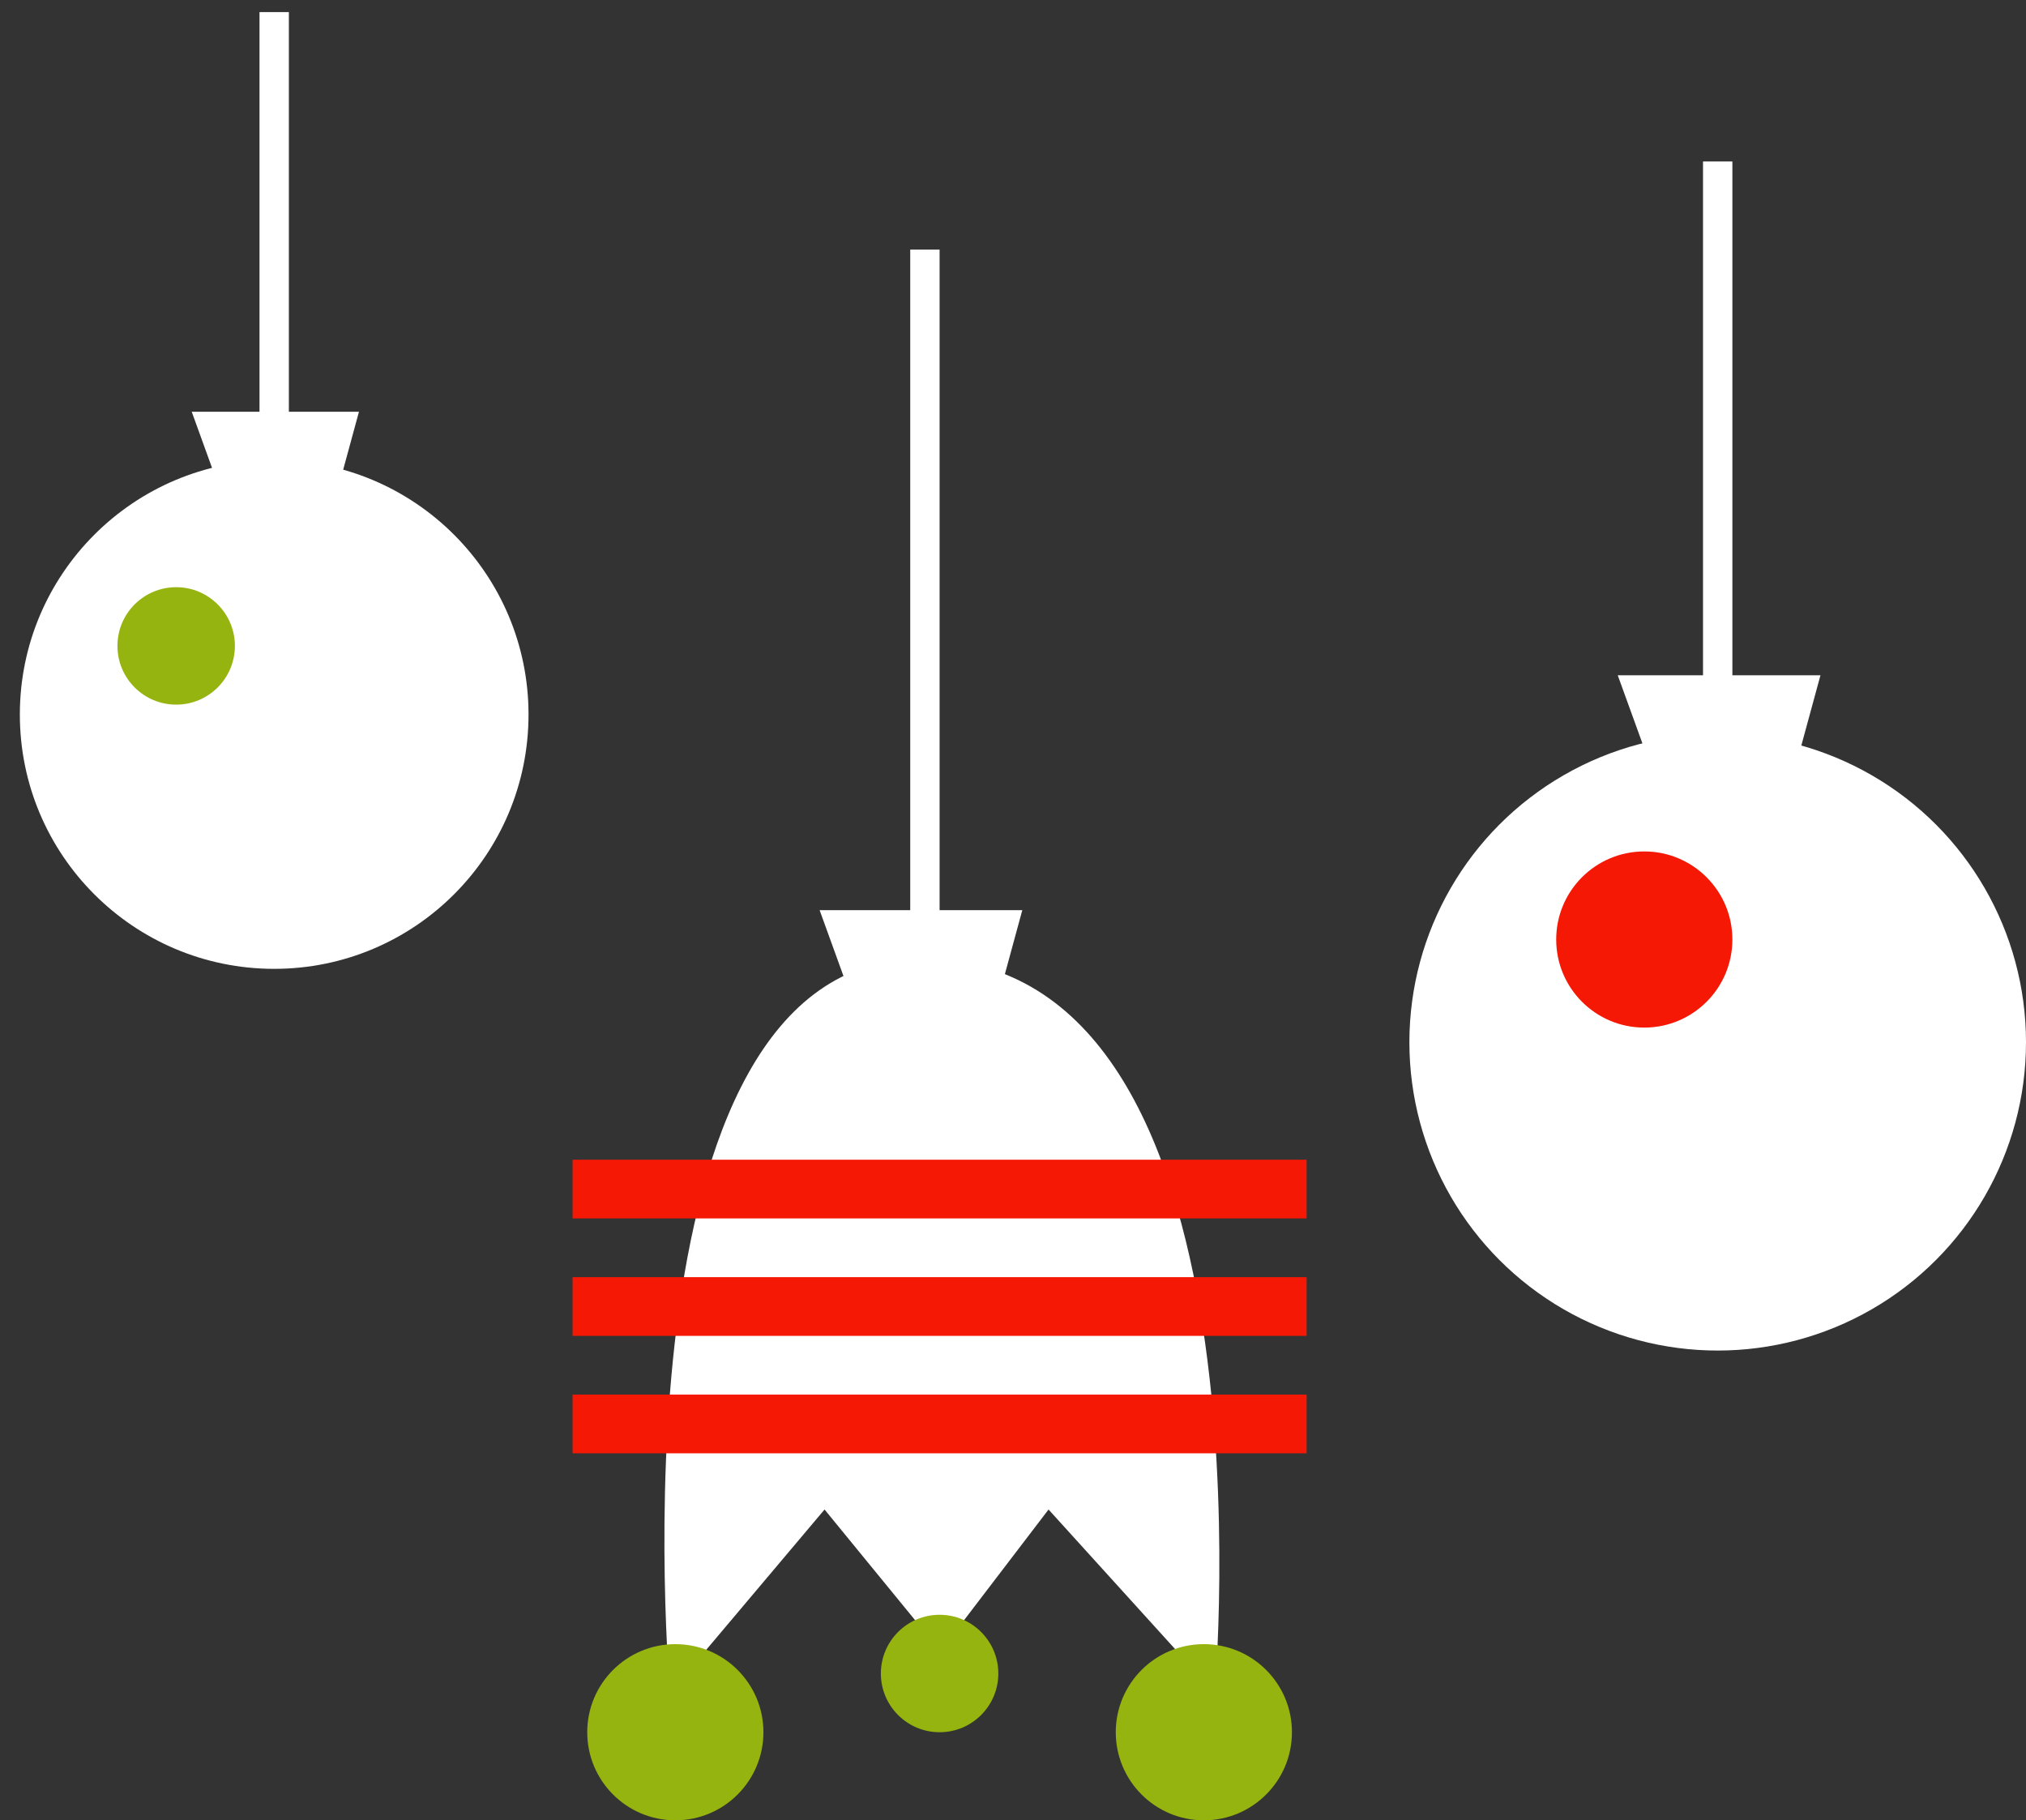
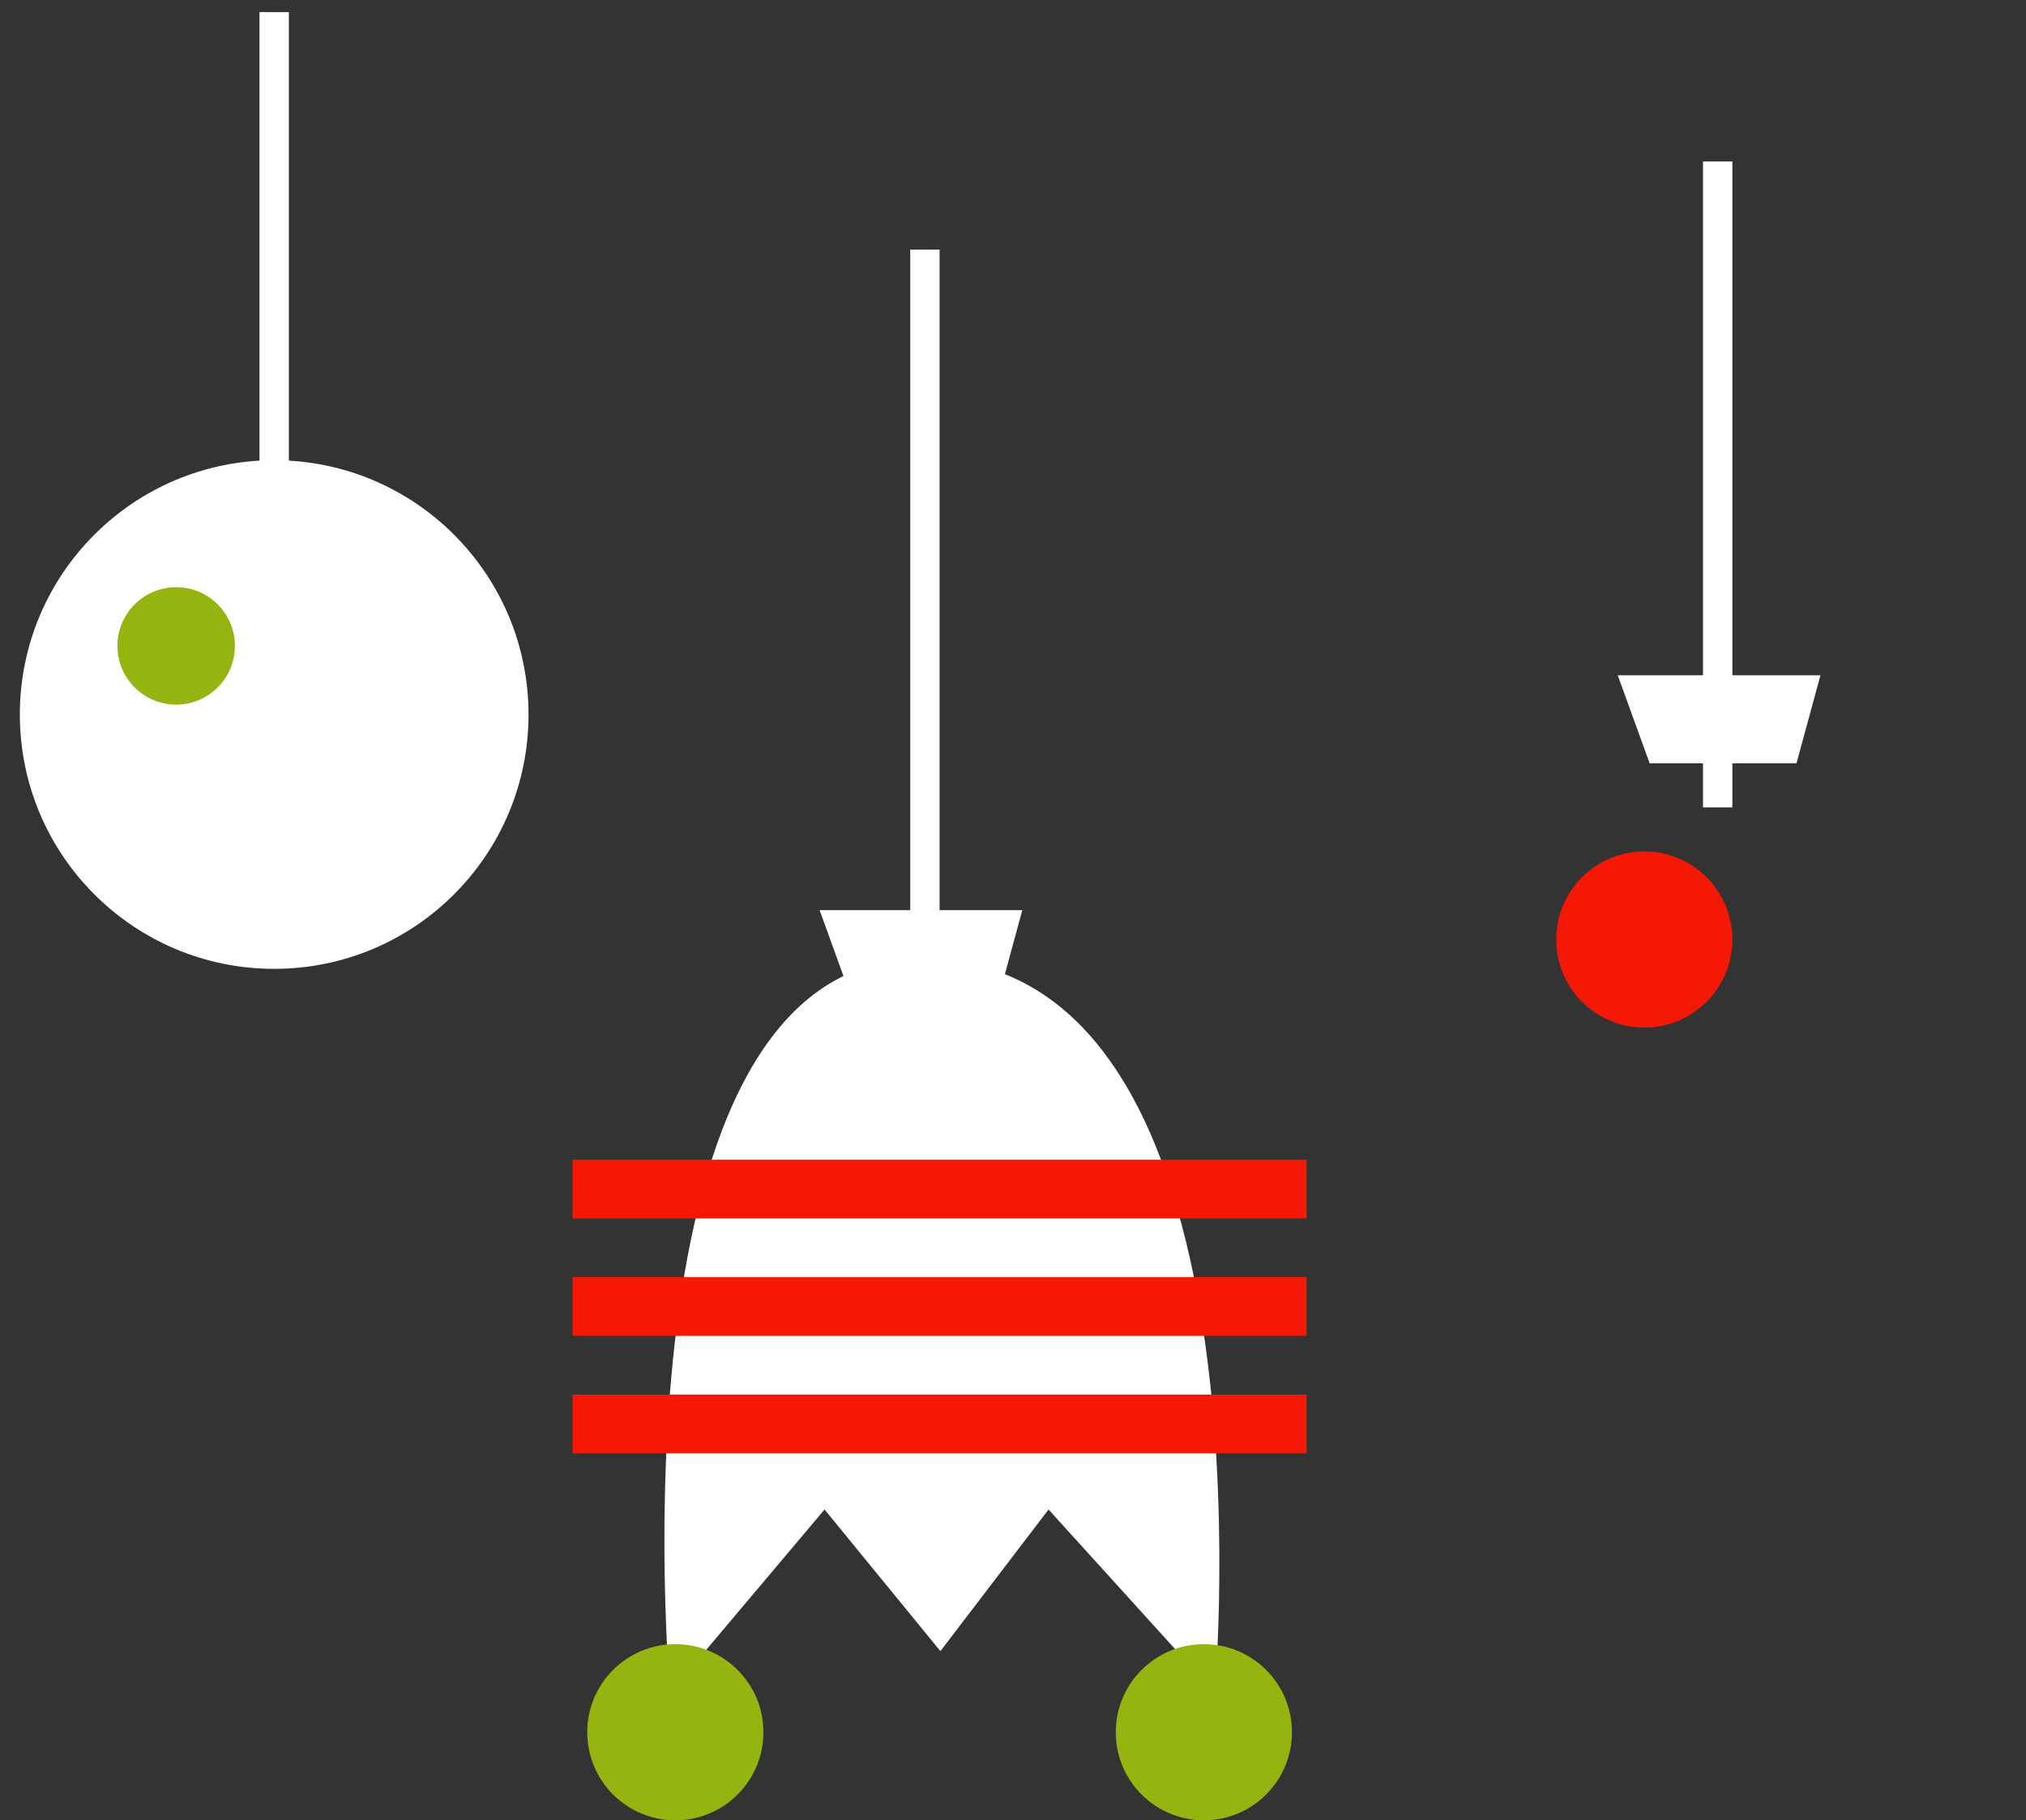
<svg xmlns="http://www.w3.org/2000/svg" width="69" height="62" viewBox="0 0 69 62">
  <rect x="0" y="0" width="69" height="62" fill="#333333" stroke="none" />
  <g fill="none" fill-rule="evenodd">
    <g>
      <g>
        <g>
          <g transform="translate(-1187 10) translate(0 -10) matrix(-1 0 0 1 1256 0) translate(25 8)">
            <g fill="#FFF">
              <path d="M18.74 0l-5.657 6.24L9.4 1.416 5.454 6.24.192 0s-2.236 25 8.55 25C20.976 25 18.74 0 18.74 0z" transform="rotate(-180 10.686 24.827)" />
            </g>
            <circle cx="3" cy="51" r="3" fill="#96B40F" />
            <circle cx="21" cy="51" r="3" fill="#96B40F" />
-             <circle cx="12" cy="49" r="2" fill="#96B40F" />
            <path stroke="#FFF" d="M12.5 0.5L12.5 27.5" />
            <path fill="#FFF" d="M9.183 23L16.086 23 15 26 10 26z" />
            <path stroke="#F51805" stroke-linecap="square" stroke-width="2" d="M.5 40.5L23.5 40.5M.5 36.5L23.5 36.5M.5 32.5L23.5 32.5" />
          </g>
          <g transform="translate(-1187 10) translate(0 -10) matrix(-1 0 0 1 1256 0) translate(0 5)">
            <path stroke="#FFF" d="M10.5 0.5L10.5 22.5" />
            <path fill="#FFF" d="M7 18L13.904 18 12.817 21 7.817 21z" />
-             <circle cx="10.5" cy="30.5" r="10.5" fill="#FFF" />
            <circle cx="13" cy="27" r="3" fill="#F51805" />
          </g>
          <g transform="translate(-1187 10) translate(0 -10) matrix(-1 0 0 1 1256 0) translate(51)">
            <g>
              <path stroke="#FFF" d="M8.662 0.412L8.662 17.738" />
-               <path fill="#FFF" d="M5.775 14.025L11.47 14.025 10.574 16.5 6.449 16.5z" />
              <circle cx="8.662" cy="24.337" r="8.662" fill="#FFF" />
            </g>
            <circle cx="12" cy="22" r="2" fill="#96B40F" />
          </g>
        </g>
      </g>
    </g>
  </g>
</svg>